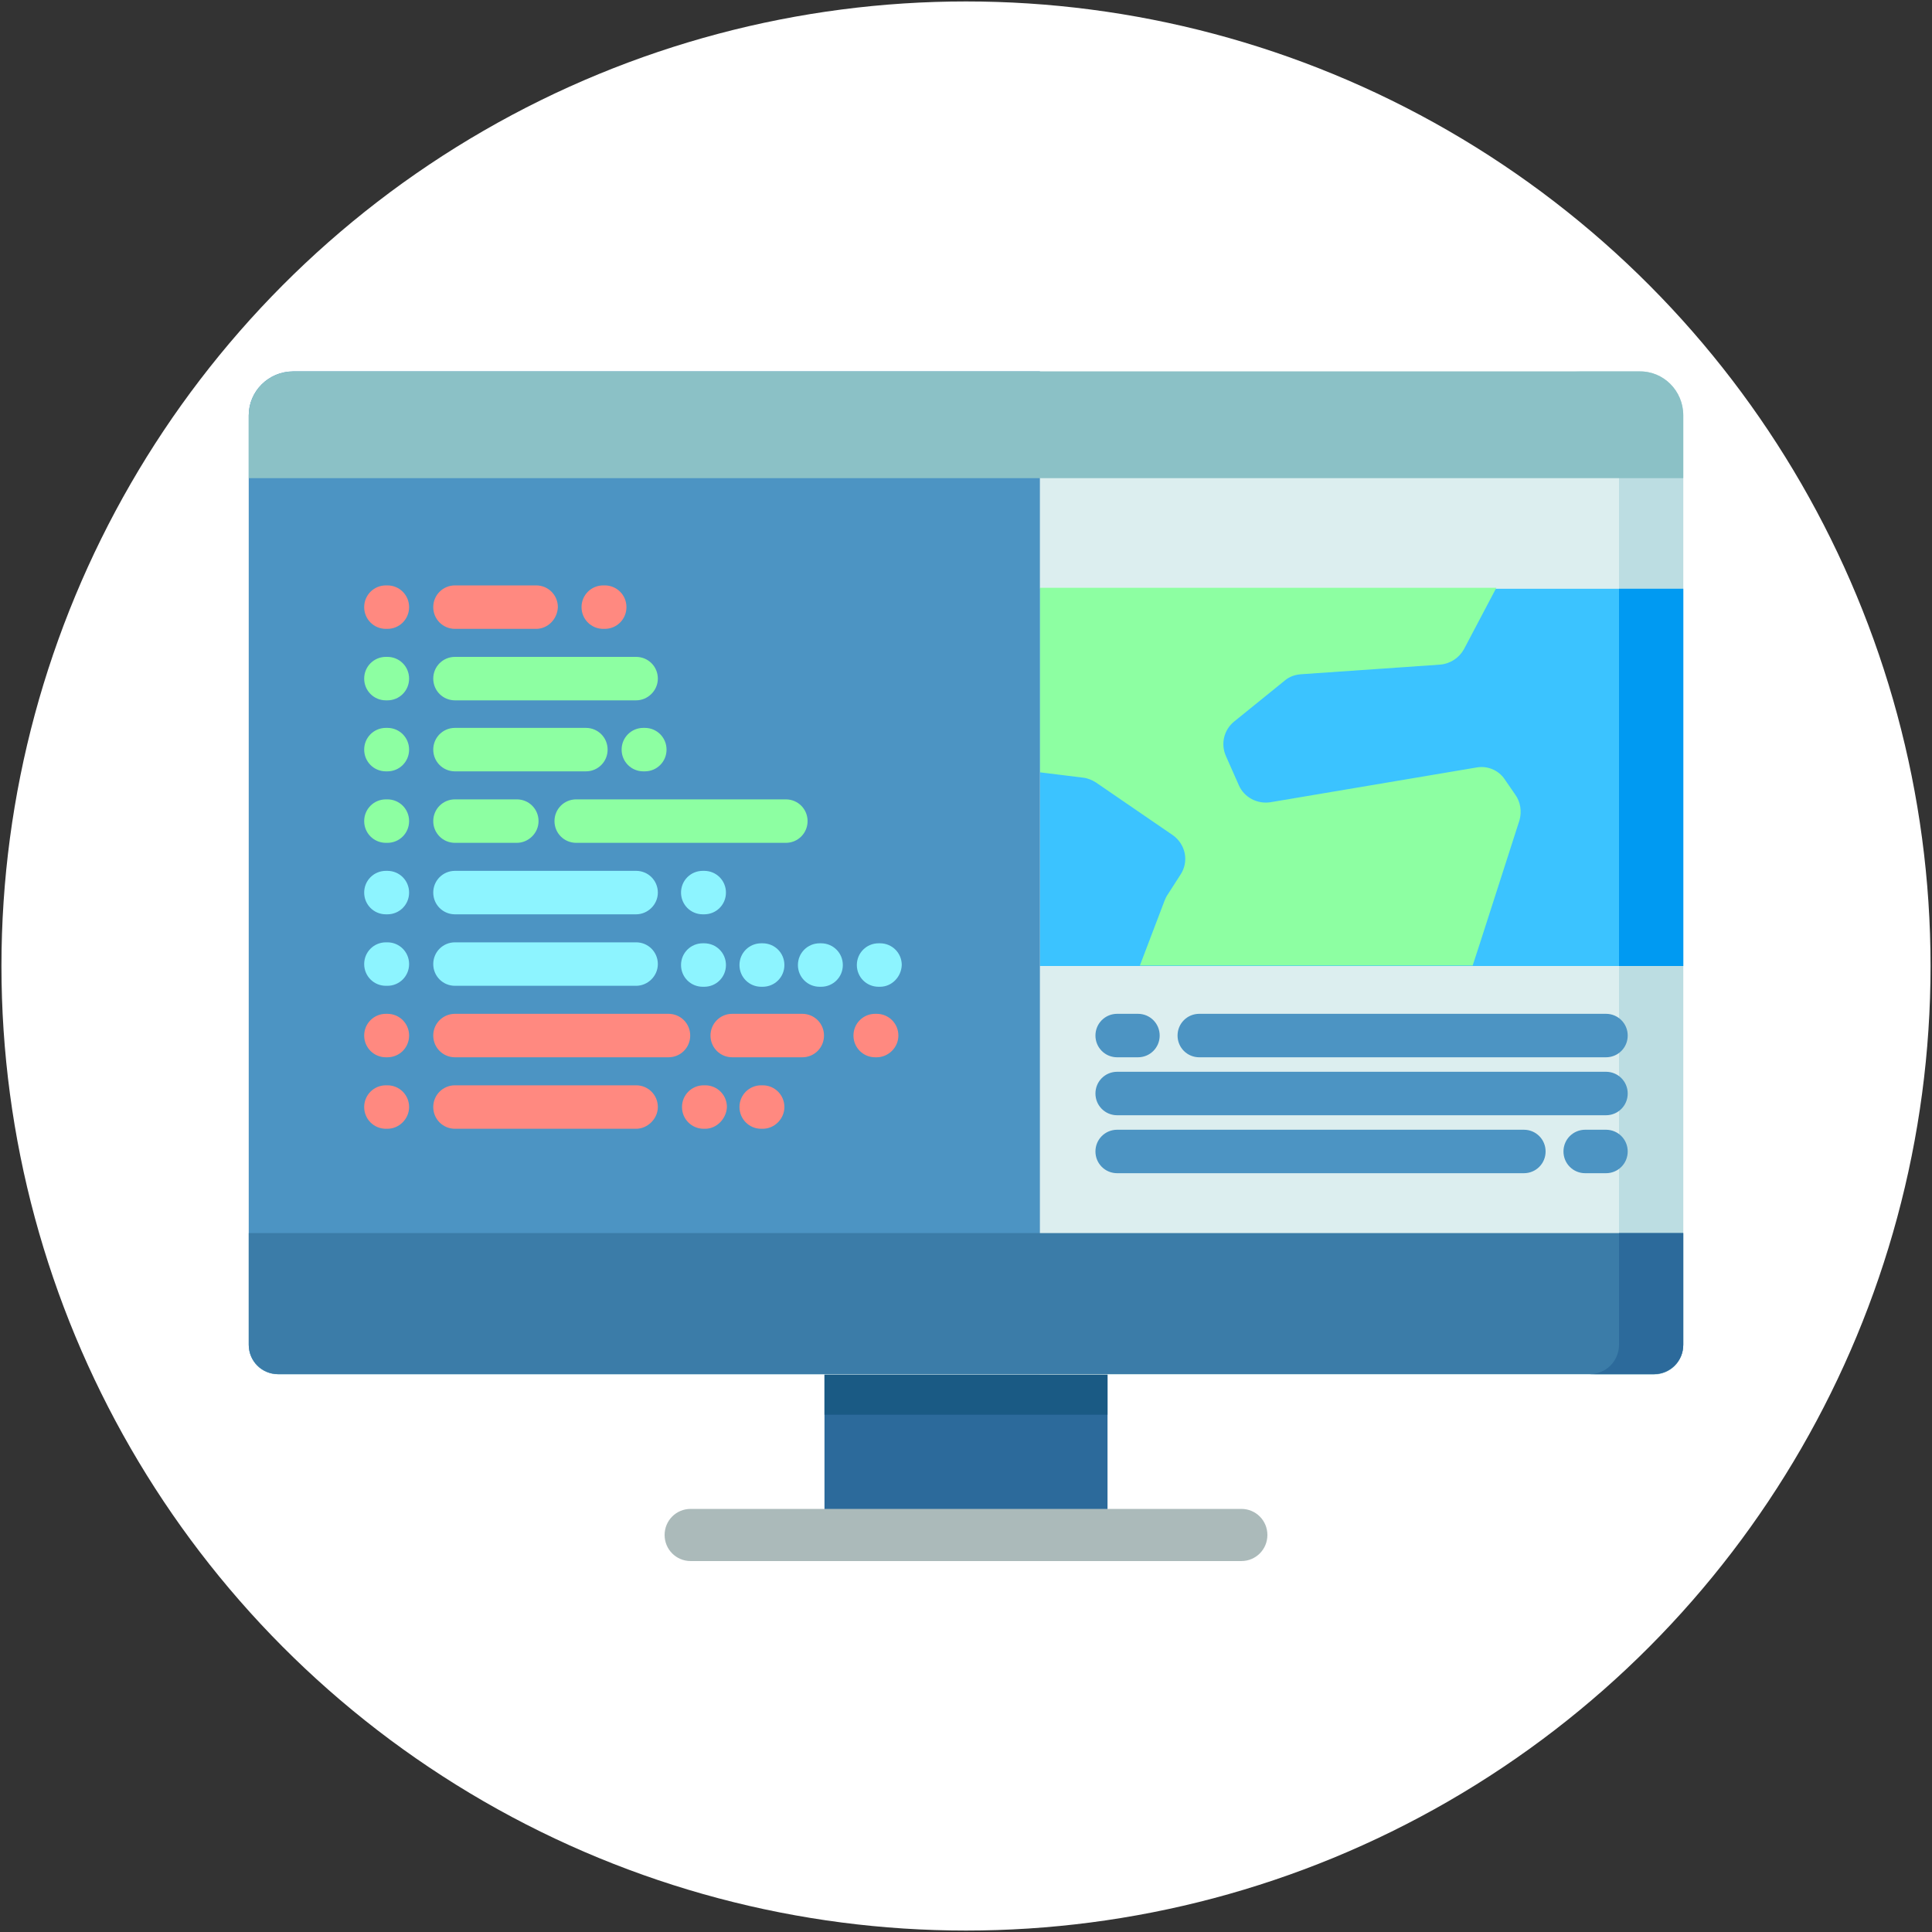
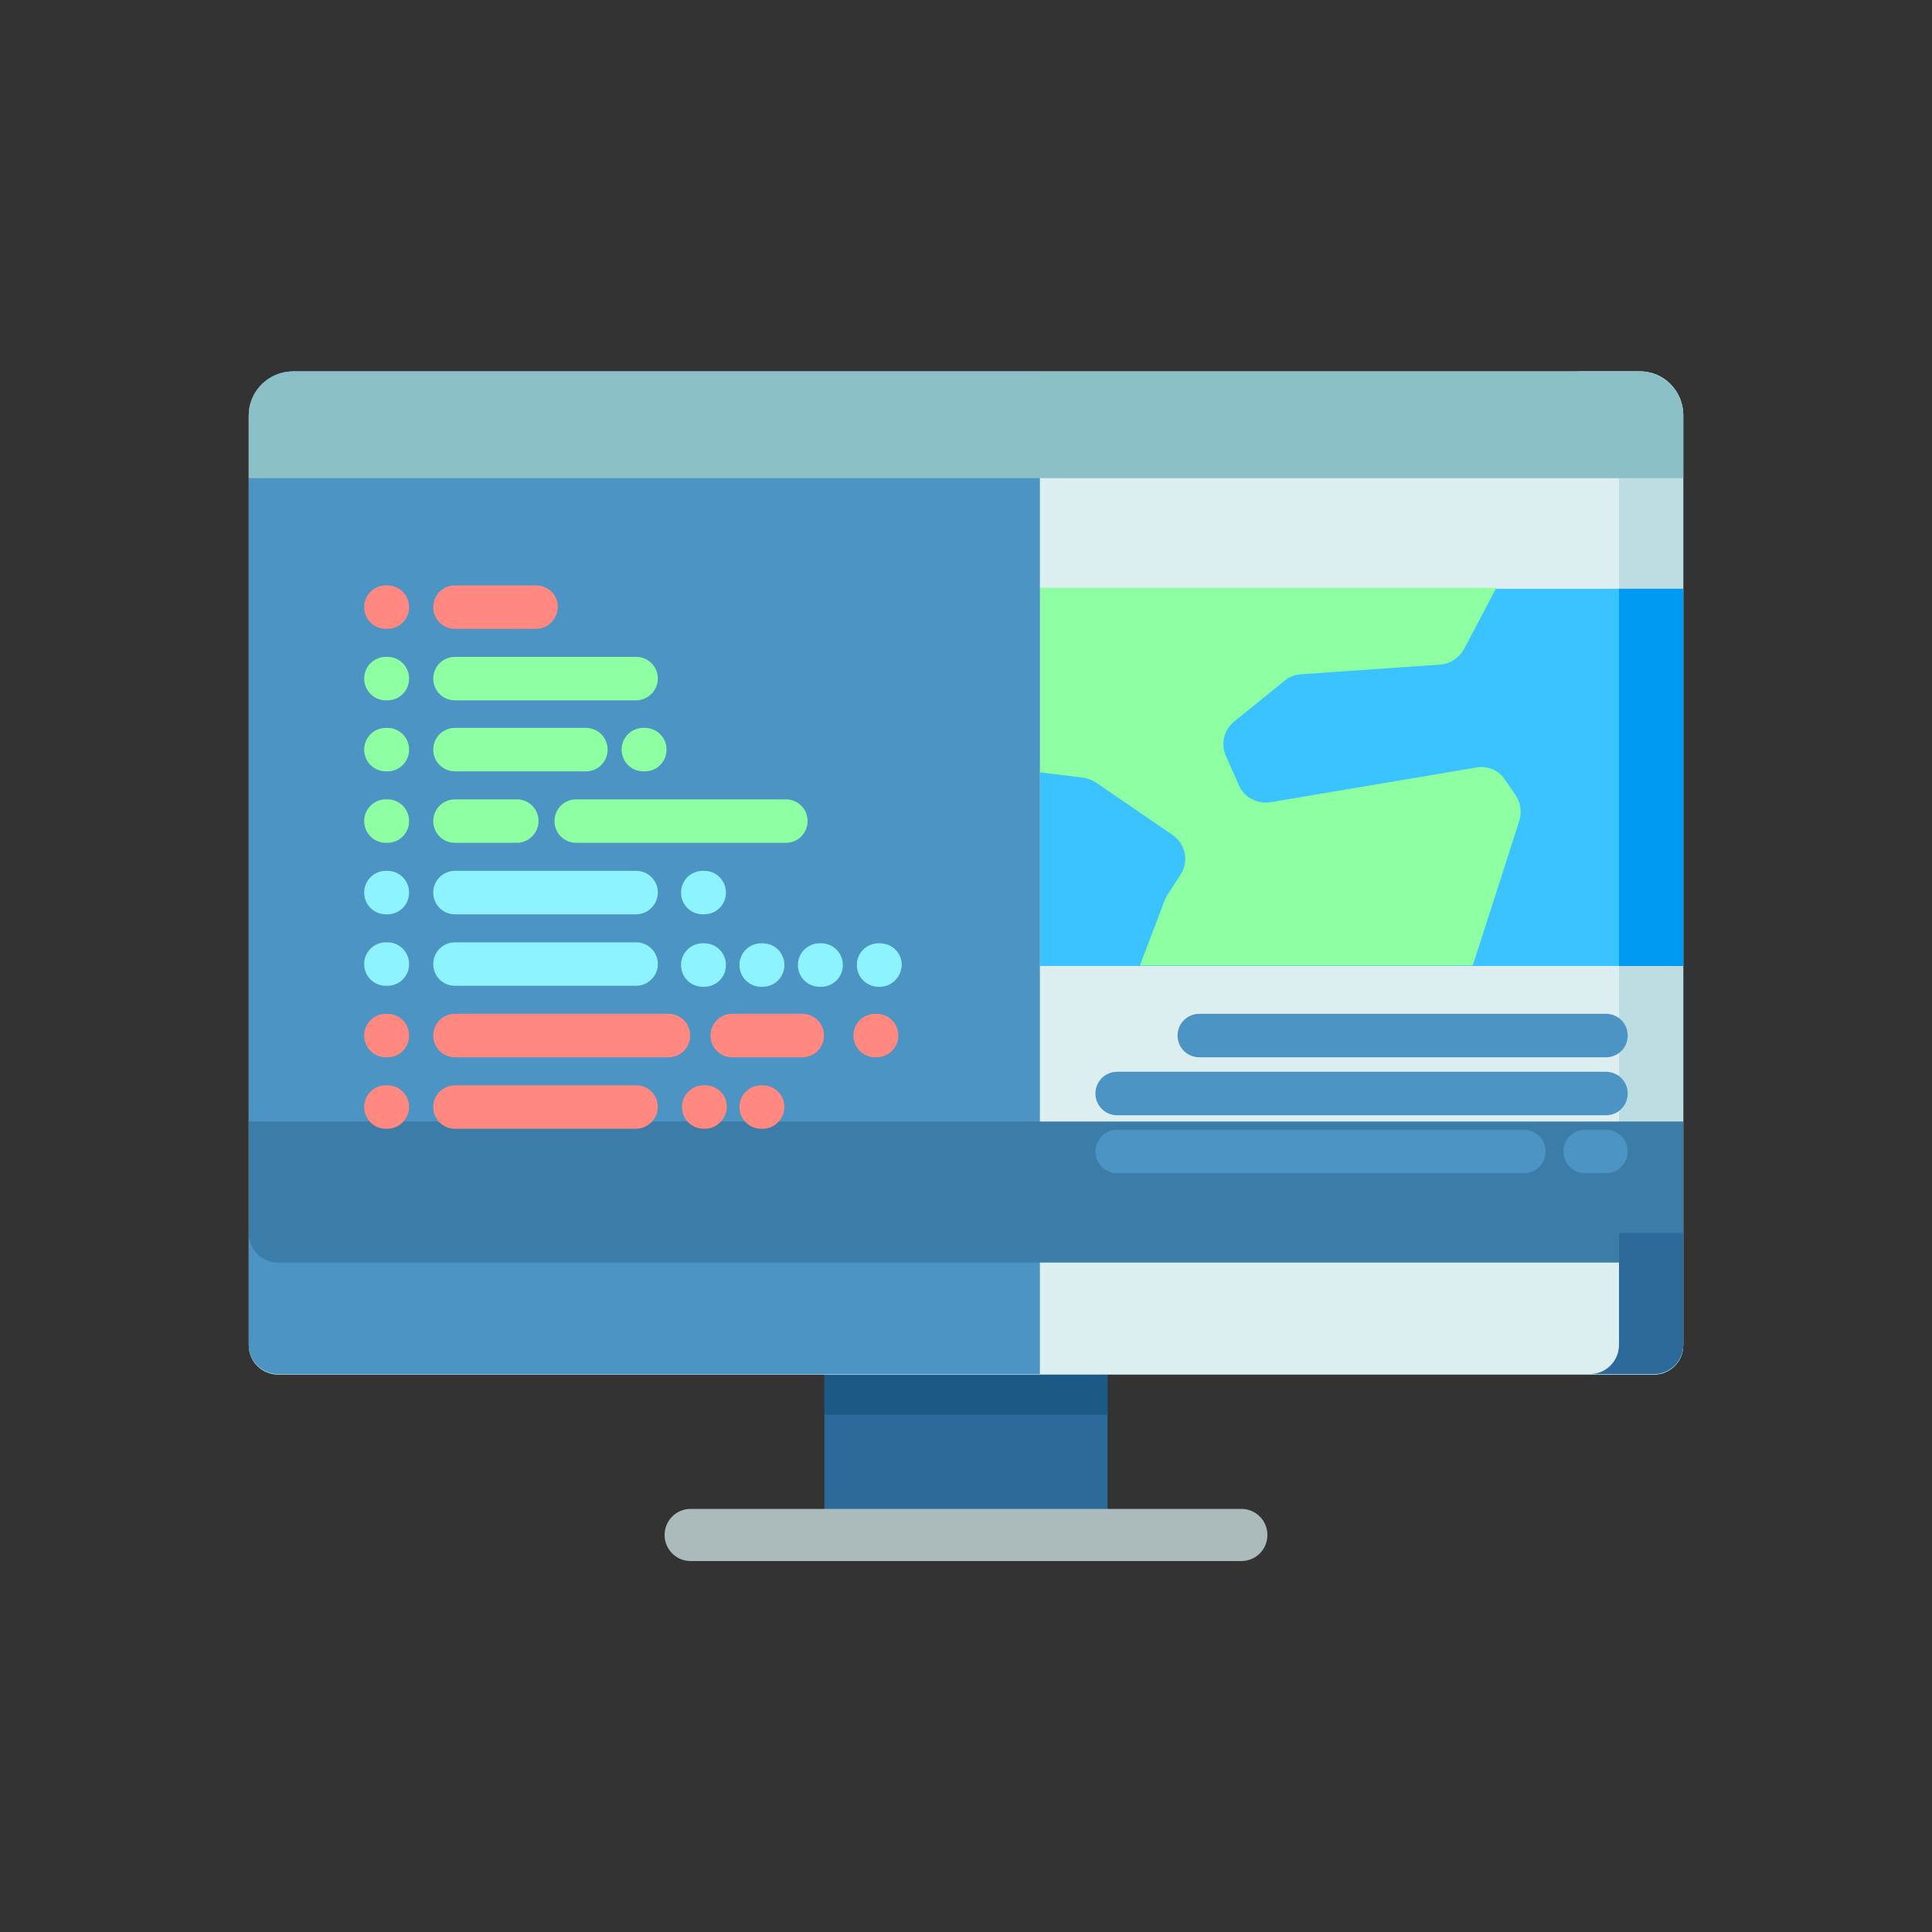
<svg xmlns="http://www.w3.org/2000/svg" version="1.1" id="Capa_1" x="0px" y="0px" viewBox="0 0 400 400" style="enable-background:new 0 0 400 400;" xml:space="preserve">
  <rect x="0" y="0" width="400" height="400" fill="#333333" stroke="none" />
  <style type="text/css">
	.st0{fill:#FFFFFF;}
	.st1{fill:#2C6A9B;}
	.st2{fill:#1A5A84;}
	.st3{fill:#ABBABA;}
	.st4{fill:#DCEEEF;}
	.st5{fill:#BCDDE2;}
	.st6{fill:#3BC3FF;}
	.st7{fill:#009AF2;}
	.st8{fill:#8DFFA2;}
	.st9{fill:#4C94C3;}
	.st10{fill:#8BC1C6;}
	.st11{fill:#3B7CA8;}
	.st12{fill:#FF8980;}
	.st13{fill:#8DF4FF;}
</style>
-   <circle class="st0" cx="200" cy="200" r="199.7" />
  <g>
    <path class="st1" d="M170.7,282.8h58.6v32.4h-58.6V282.8z" />
    <path class="st2" d="M170.7,282.8h58.6v10.1h-58.6V282.8z" />
    <path class="st3" d="M257,323.2H143c-3,0-5.4-2.4-5.4-5.4c0-3,2.4-5.4,5.4-5.4H257c3,0,5.4,2.4,5.4,5.4   C262.4,320.8,260,323.2,257,323.2z" />
    <path class="st4" d="M348.5,86v192.5c0,3.4-2.7,6.1-6.1,6.1H57.6c-3.4,0-6.1-2.7-6.1-6.1V86c0-5,4.1-9.1,9.2-9.1h278.7   C344.4,76.8,348.5,80.9,348.5,86z" />
    <path class="st5" d="M348.5,86v192.5c0,3.4-2.7,6.1-6.1,6.1h-13.3c3.4,0,6.1-2.7,6.1-6.1V86c0-5-4.1-9.1-9.1-9.1h13.3   C344.4,76.8,348.5,80.9,348.5,86z" />
    <path class="st6" d="M215.3,121.9h133.2V200H215.3V121.9z" />
    <path class="st7" d="M335.2,121.9h13.3V200h-13.3V121.9z" />
    <path class="st8" d="M313.7,164.5c1.1,1.5,1.4,3.5,0.9,5.3l-8.2,25.5l-1.5,4.6H236l5.1-13.4c0.2-0.4,0.3-0.8,0.6-1.2l2.7-4.2   c1.8-2.7,1.1-6.3-1.6-8.2l-15.9-10.9c-0.8-0.5-1.7-0.9-2.7-1l-8.9-1.1v-38.2h94.5l-6.7,12.7c-1,1.8-2.8,3-4.9,3.2l-28.9,2   c-1.2,0.1-2.4,0.5-3.3,1.3l-10.5,8.5c-2.1,1.7-2.8,4.6-1.7,7.1l2.7,6.1c1.1,2.5,3.8,3.9,6.5,3.5l42.7-7.2c2.2-0.4,4.5,0.5,5.8,2.4   L313.7,164.5z" />
    <path class="st9" d="M215.3,76.8v207.7H57.6c-3.4,0-6.1-2.7-6.1-6.1V86c0-5,4.1-9.1,9.2-9.1H215.3z" />
    <path class="st10" d="M348.5,86V99h-297V86c0-5,4.1-9.1,9.2-9.1h278.7C344.4,76.8,348.5,80.9,348.5,86z" />
-     <path class="st11" d="M348.5,255.3v23.1c0,3.4-2.7,6.1-6.1,6.1H57.6c-3.4,0-6.1-2.7-6.1-6.1v-23.1H348.5z" />
+     <path class="st11" d="M348.5,255.3c0,3.4-2.7,6.1-6.1,6.1H57.6c-3.4,0-6.1-2.7-6.1-6.1v-23.1H348.5z" />
    <path class="st1" d="M348.5,255.3v23.1c0,3.4-2.7,6.1-6.1,6.1h-13.3c3.4,0,6.1-2.7,6.1-6.1v-23.1H348.5z" />
    <path class="st12" d="M80.2,130.2h-0.3c-2.5,0-4.5-2-4.5-4.5c0-2.5,2-4.5,4.5-4.5h0.3c2.5,0,4.5,2,4.5,4.5   C84.7,128.2,82.7,130.2,80.2,130.2z" />
    <path class="st12" d="M111,130.2H94.2c-2.5,0-4.5-2-4.5-4.5c0-2.5,2-4.5,4.5-4.5H111c2.5,0,4.5,2,4.5,4.5   C115.4,128.2,113.4,130.2,111,130.2z" />
    <g>
      <path class="st8" d="M80.2,145h-0.3c-2.5,0-4.5-2-4.5-4.5c0-2.5,2-4.5,4.5-4.5h0.3c2.5,0,4.5,2,4.5,4.5    C84.7,143,82.7,145,80.2,145z" />
      <path class="st8" d="M131.7,145H94.2c-2.5,0-4.5-2-4.5-4.5c0-2.5,2-4.5,4.5-4.5h37.5c2.5,0,4.5,2,4.5,4.5    C136.2,143,134.1,145,131.7,145z" />
      <path class="st8" d="M80.2,159.7h-0.3c-2.5,0-4.5-2-4.5-4.5c0-2.5,2-4.5,4.5-4.5h0.3c2.5,0,4.5,2,4.5,4.5    C84.7,157.7,82.7,159.7,80.2,159.7z" />
      <path class="st8" d="M121.3,159.7H94.2c-2.5,0-4.5-2-4.5-4.5c0-2.5,2-4.5,4.5-4.5h27.1c2.5,0,4.5,2,4.5,4.5    C125.8,157.7,123.8,159.7,121.3,159.7z" />
      <path class="st8" d="M80.2,174.5h-0.3c-2.5,0-4.5-2-4.5-4.5s2-4.5,4.5-4.5h0.3c2.5,0,4.5,2,4.5,4.5S82.7,174.5,80.2,174.5z" />
      <path class="st8" d="M162.7,174.5h-43.4c-2.5,0-4.5-2-4.5-4.5s2-4.5,4.5-4.5h43.4c2.5,0,4.5,2,4.5,4.5S165.2,174.5,162.7,174.5z" />
      <path class="st8" d="M107,174.5H94.2c-2.5,0-4.5-2-4.5-4.5s2-4.5,4.5-4.5H107c2.5,0,4.5,2,4.5,4.5S109.4,174.5,107,174.5z" />
    </g>
    <path class="st13" d="M80.2,189.3h-0.3c-2.5,0-4.5-2-4.5-4.5c0-2.5,2-4.5,4.5-4.5h0.3c2.5,0,4.5,2,4.5,4.5   C84.7,187.3,82.7,189.3,80.2,189.3z" />
    <path class="st13" d="M131.7,189.3H94.2c-2.5,0-4.5-2-4.5-4.5c0-2.5,2-4.5,4.5-4.5h37.5c2.5,0,4.5,2,4.5,4.5   C136.2,187.3,134.1,189.3,131.7,189.3z" />
    <path class="st13" d="M80.2,204.1h-0.3c-2.5,0-4.5-2-4.5-4.5c0-2.5,2-4.5,4.5-4.5h0.3c2.5,0,4.5,2,4.5,4.5   C84.7,202.1,82.7,204.1,80.2,204.1z" />
    <path class="st13" d="M131.7,204.1H94.2c-2.5,0-4.5-2-4.5-4.5c0-2.5,2-4.5,4.5-4.5h37.5c2.5,0,4.5,2,4.5,4.5   C136.2,202.1,134.1,204.1,131.7,204.1z" />
    <path class="st12" d="M80.2,218.9h-0.3c-2.5,0-4.5-2-4.5-4.5s2-4.5,4.5-4.5h0.3c2.5,0,4.5,2,4.5,4.5S82.7,218.9,80.2,218.9z" />
    <path class="st12" d="M166.1,218.9h-14.5c-2.5,0-4.5-2-4.5-4.5s2-4.5,4.5-4.5h14.5c2.5,0,4.5,2,4.5,4.5S168.6,218.9,166.1,218.9z" />
    <path class="st12" d="M138.4,218.9H94.2c-2.5,0-4.5-2-4.5-4.5s2-4.5,4.5-4.5h44.2c2.5,0,4.5,2,4.5,4.5S140.9,218.9,138.4,218.9z" />
    <path class="st12" d="M80.2,233.7h-0.3c-2.5,0-4.5-2-4.5-4.5c0-2.5,2-4.5,4.5-4.5h0.3c2.5,0,4.5,2,4.5,4.5   C84.7,231.6,82.7,233.7,80.2,233.7z" />
    <path class="st12" d="M131.7,233.7H94.2c-2.5,0-4.5-2-4.5-4.5c0-2.5,2-4.5,4.5-4.5h37.5c2.5,0,4.5,2,4.5,4.5   C136.2,231.6,134.1,233.7,131.7,233.7z" />
    <path class="st12" d="M146,233.7h-0.3c-2.5,0-4.5-2-4.5-4.5c0-2.5,2-4.5,4.5-4.5h0.3c2.5,0,4.5,2,4.5,4.5   C150.4,231.6,148.4,233.7,146,233.7z" />
-     <path class="st12" d="M125.2,130.2h-0.3c-2.5,0-4.5-2-4.5-4.5c0-2.5,2-4.5,4.5-4.5h0.3c2.5,0,4.5,2,4.5,4.5   C129.7,128.2,127.7,130.2,125.2,130.2z" />
    <path class="st8" d="M133.5,159.7h-0.3c-2.5,0-4.5-2-4.5-4.5c0-2.5,2-4.5,4.5-4.5h0.3c2.5,0,4.5,2,4.5,4.5   C138,157.7,136,159.7,133.5,159.7z" />
    <path class="st12" d="M157.9,233.7h-0.3c-2.5,0-4.5-2-4.5-4.5c0-2.5,2-4.5,4.5-4.5h0.3c2.5,0,4.5,2,4.5,4.5   C162.4,231.6,160.4,233.7,157.9,233.7z" />
    <path class="st12" d="M181.5,218.9h-0.3c-2.5,0-4.5-2-4.5-4.5s2-4.5,4.5-4.5h0.3c2.5,0,4.5,2,4.5,4.5S183.9,218.9,181.5,218.9z" />
    <path class="st13" d="M145.8,204.3h-0.3c-2.5,0-4.5-2-4.5-4.5c0-2.5,2-4.5,4.5-4.5h0.3c2.5,0,4.5,2,4.5,4.5   C150.3,202.3,148.3,204.3,145.8,204.3z" />
    <path class="st13" d="M145.8,189.3h-0.3c-2.5,0-4.5-2-4.5-4.5c0-2.5,2-4.5,4.5-4.5h0.3c2.5,0,4.5,2,4.5,4.5   C150.3,187.3,148.3,189.3,145.8,189.3z" />
    <path class="st13" d="M157.9,204.3h-0.3c-2.5,0-4.5-2-4.5-4.5c0-2.5,2-4.5,4.5-4.5h0.3c2.5,0,4.5,2,4.5,4.5   C162.4,202.3,160.4,204.3,157.9,204.3z" />
    <path class="st13" d="M170,204.3h-0.3c-2.5,0-4.5-2-4.5-4.5c0-2.5,2-4.5,4.5-4.5h0.3c2.5,0,4.5,2,4.5,4.5   C174.5,202.3,172.5,204.3,170,204.3z" />
    <path class="st13" d="M182.2,204.3h-0.3c-2.5,0-4.5-2-4.5-4.5c0-2.5,2-4.5,4.5-4.5h0.3c2.5,0,4.5,2,4.5,4.5   C186.6,202.3,184.6,204.3,182.2,204.3z" />
    <path class="st9" d="M332.5,218.9h-84.2c-2.5,0-4.5-2-4.5-4.5s2-4.5,4.5-4.5h84.2c2.5,0,4.5,2,4.5,4.5   C337,216.9,335,218.9,332.5,218.9z" />
-     <path class="st9" d="M235.6,218.9h-4.3c-2.5,0-4.5-2-4.5-4.5s2-4.5,4.5-4.5h4.3c2.5,0,4.5,2,4.5,4.5   C240.1,216.9,238.1,218.9,235.6,218.9z" />
    <path class="st9" d="M315.5,242.9h-84.2c-2.5,0-4.5-2-4.5-4.5c0-2.5,2-4.5,4.5-4.5h84.2c2.5,0,4.5,2,4.5,4.5S318,242.9,315.5,242.9   z" />
    <path class="st9" d="M332.5,242.9h-4.3c-2.5,0-4.5-2-4.5-4.5c0-2.5,2-4.5,4.5-4.5h4.3c2.5,0,4.5,2,4.5,4.5   C337,240.9,335,242.9,332.5,242.9z" />
    <path class="st9" d="M332.5,230.9H231.3c-2.5,0-4.5-2-4.5-4.5s2-4.5,4.5-4.5h101.2c2.5,0,4.5,2,4.5,4.5   C337,228.9,335,230.9,332.5,230.9z" />
  </g>
</svg>